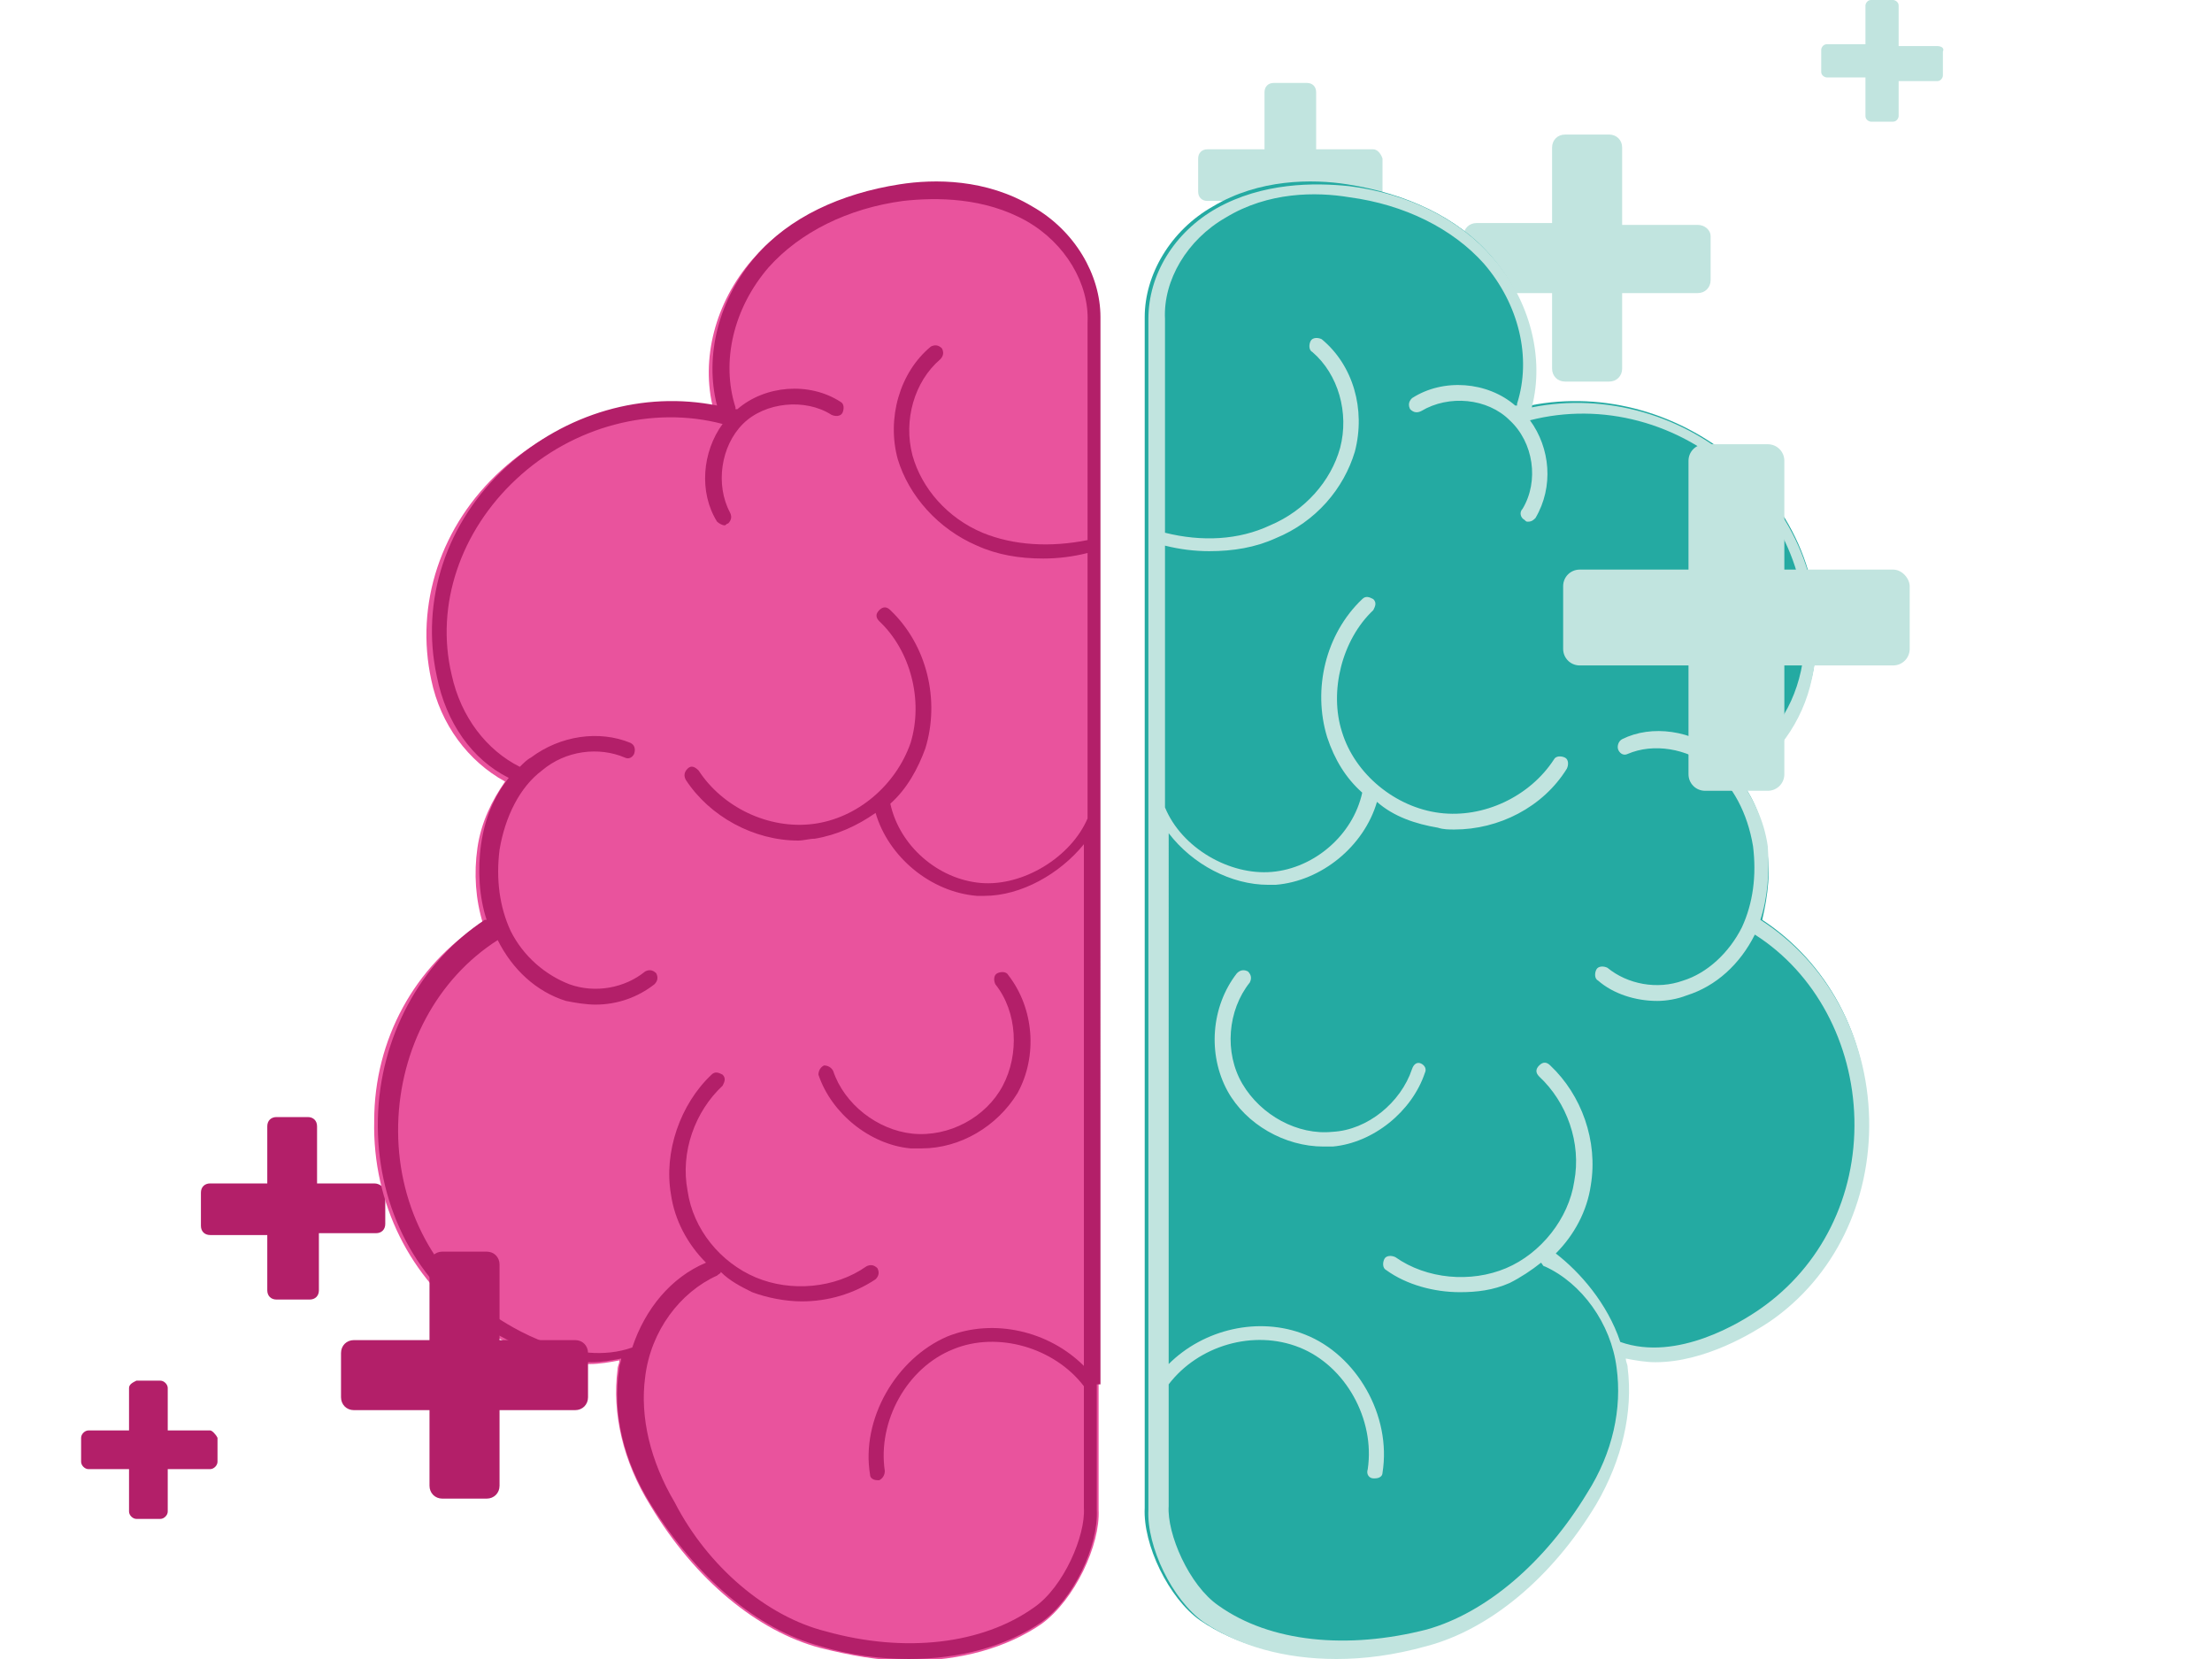
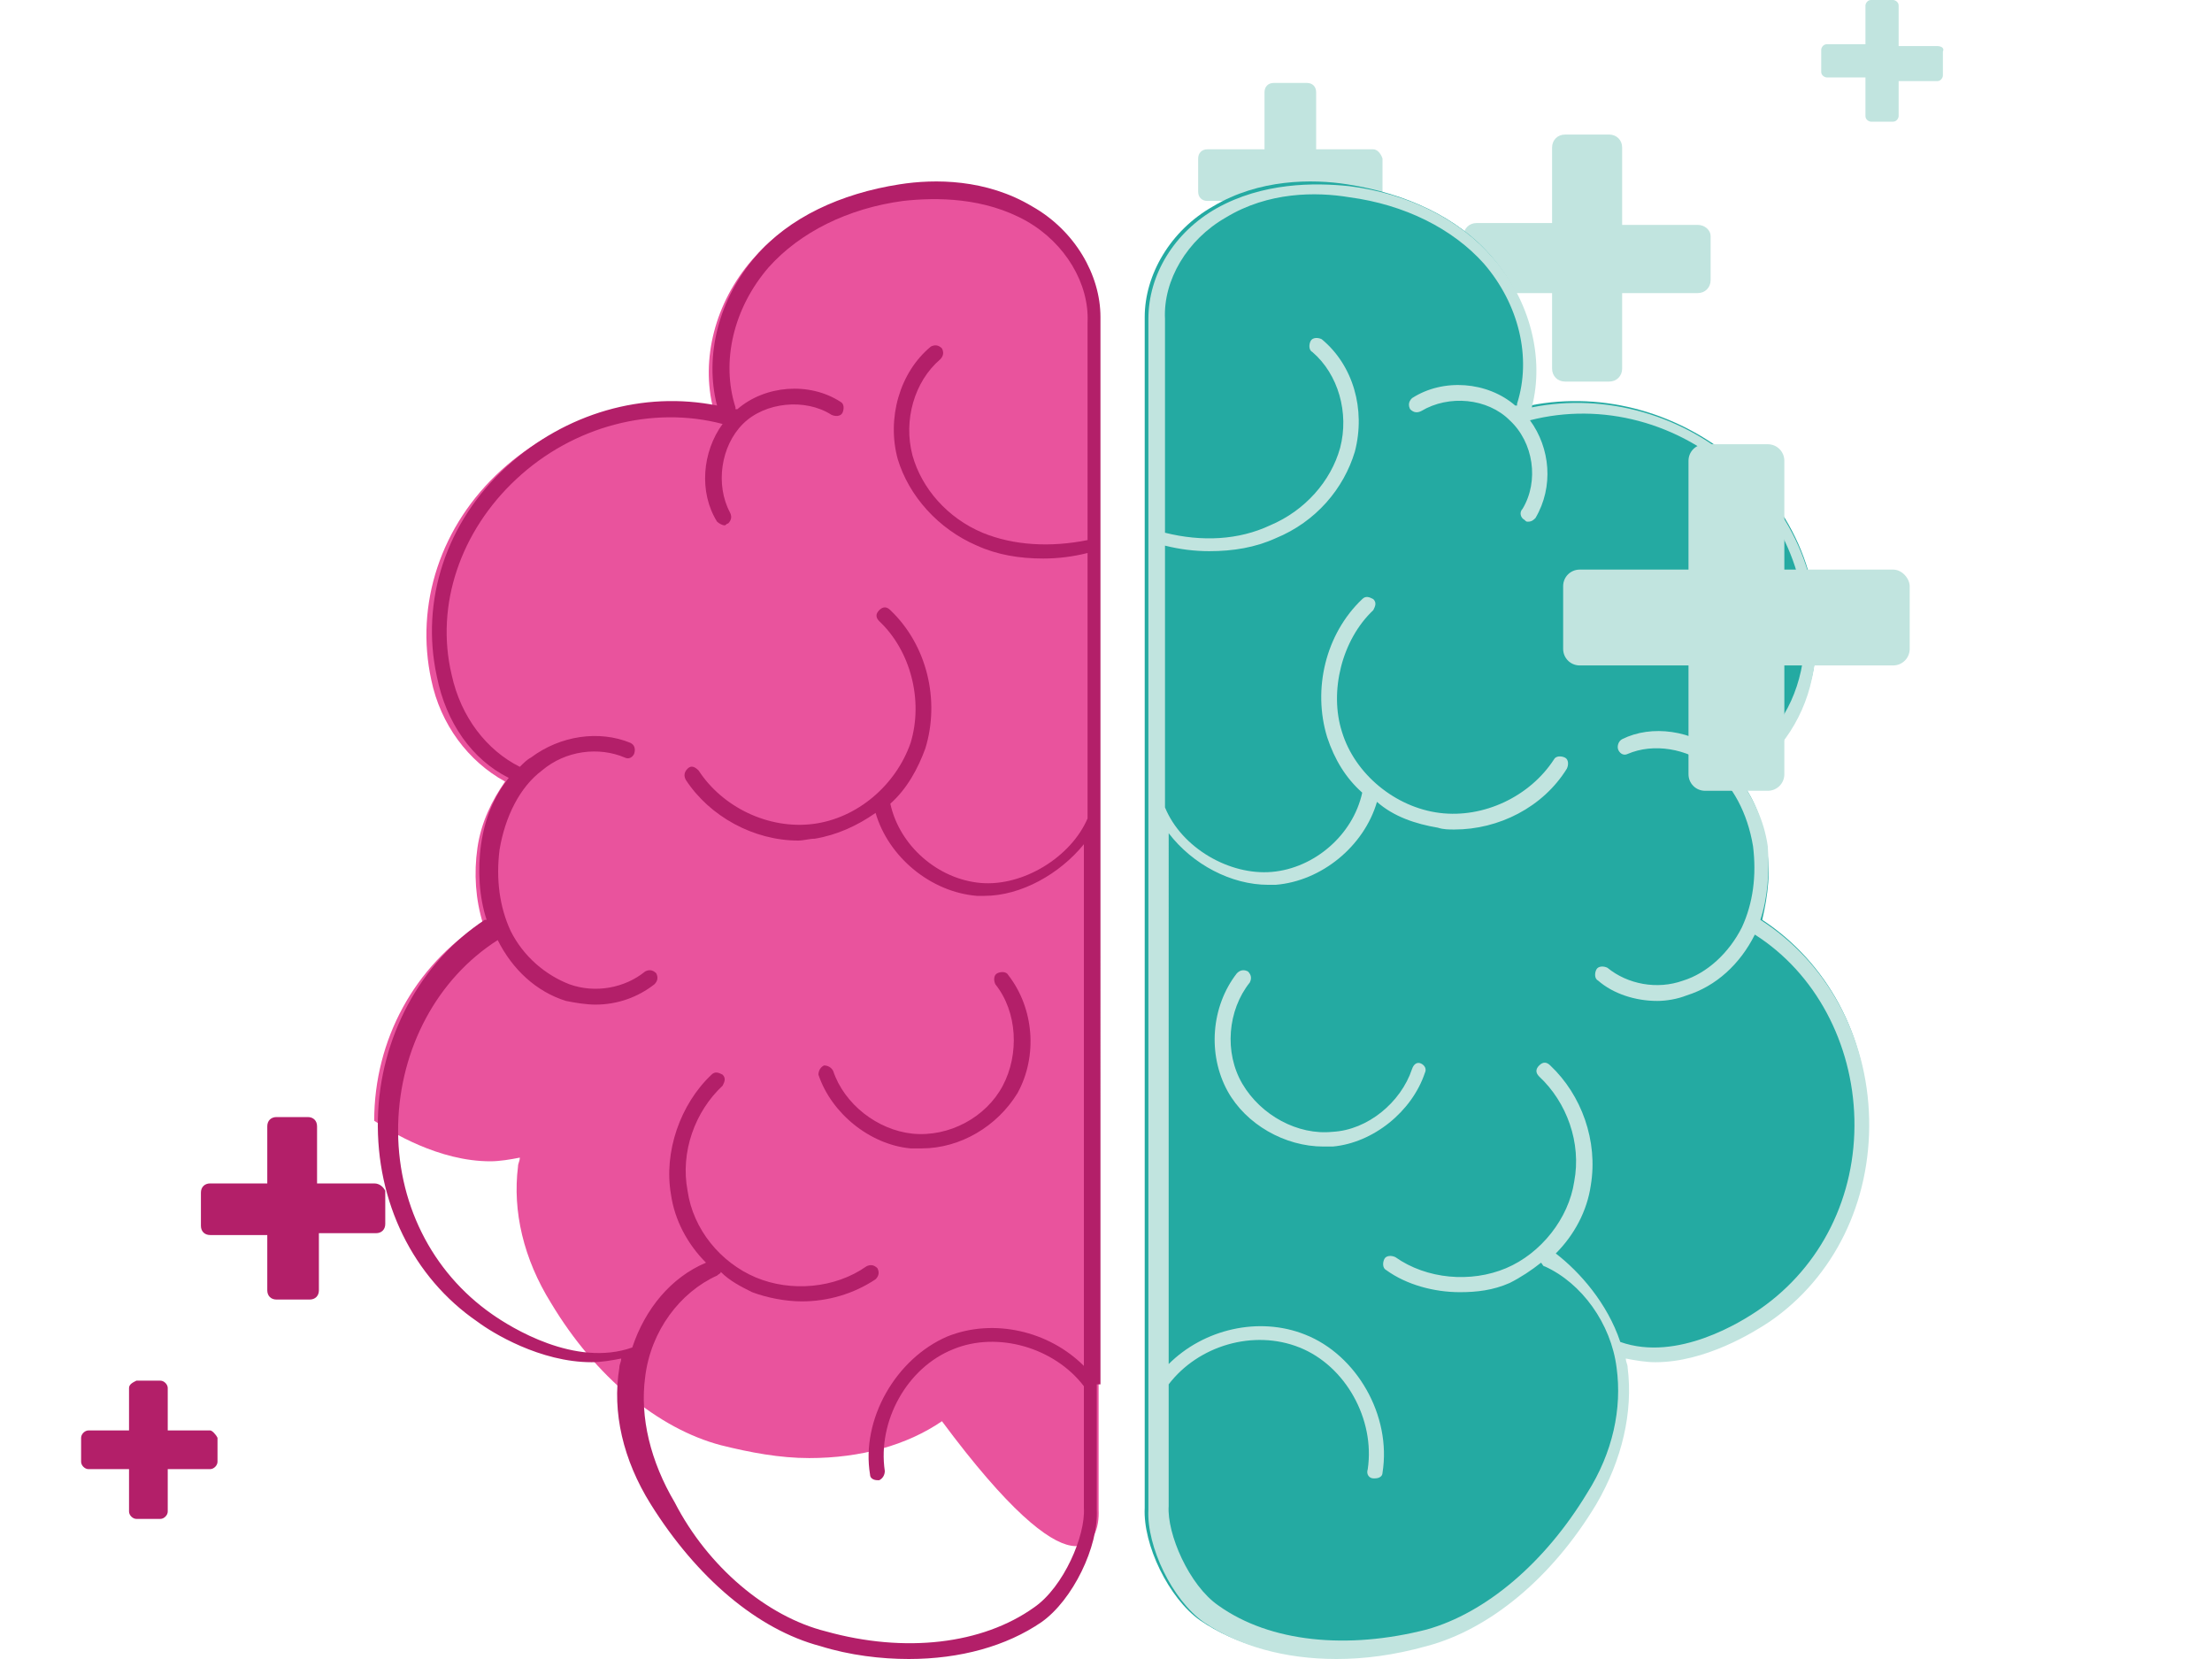
<svg xmlns="http://www.w3.org/2000/svg" version="1.1" id="Layer_1" x="0px" y="0px" viewBox="0 0 120 90" style="enable-background:new 0 0 120 90;" xml:space="preserve">
  <style type="text/css">
	.st0{fill:#C1E4DF;}
	.st1{fill:#B31F69;}
	.st2{fill:#24AAA2;}
	.st3{fill:#E9539D;}
	.st4{fill-rule:evenodd;clip-rule:evenodd;fill:#B31F69;}
	.st5{fill-rule:evenodd;clip-rule:evenodd;fill:#C1E4DF;}
</style>
  <path class="st0" d="M92.1,12.2H88V8c0-0.4-0.3-0.7-0.7-0.7h-2.4c-0.4,0-0.7,0.3-0.7,0.7v4.1h-4.1c-0.4,0-0.7,0.3-0.7,0.7v2.4  c0,0.4,0.3,0.7,0.7,0.7h4.1V20c0,0.4,0.3,0.7,0.7,0.7h2.4c0.4,0,0.7-0.3,0.7-0.7v-4.1h4.1c0.4,0,0.7-0.3,0.7-0.7v-2.4  C92.8,12.5,92.5,12.2,92.1,12.2z" />
  <path class="st1" d="M11.4,77.6H9.1v-2.3c0-0.2-0.2-0.4-0.4-0.4H7.4C7.2,75,7,75.1,7,75.3v2.3H4.8c-0.2,0-0.4,0.2-0.4,0.4v1.3  c0,0.2,0.2,0.4,0.4,0.4H7v2.3c0,0.2,0.2,0.4,0.4,0.4h1.3c0.2,0,0.4-0.2,0.4-0.4v-2.3h2.3c0.2,0,0.4-0.2,0.4-0.4V78  C11.7,77.8,11.5,77.6,11.4,77.6z" />
  <path class="st1" d="M20.3,64.2h-3.1v-3.1c0-0.3-0.2-0.5-0.5-0.5H15c-0.3,0-0.5,0.2-0.5,0.5v3.1h-3.1c-0.3,0-0.5,0.2-0.5,0.5v1.8  c0,0.3,0.2,0.5,0.5,0.5h3.1V70c0,0.3,0.2,0.5,0.5,0.5h1.8c0.3,0,0.5-0.2,0.5-0.5v-3.1h3.1c0.3,0,0.5-0.2,0.5-0.5v-1.8  C20.8,64.4,20.6,64.2,20.3,64.2z" />
  <path class="st0" d="M105.1,2.5H103V0.3c0-0.2-0.2-0.3-0.3-0.3h-1.2c-0.2,0-0.3,0.2-0.3,0.3v2.1h-2.1c-0.2,0-0.3,0.2-0.3,0.3v1.2  c0,0.2,0.2,0.3,0.3,0.3h2.1v2.1c0,0.2,0.2,0.3,0.3,0.3h1.2c0.2,0,0.3-0.2,0.3-0.3V4.4h2.1c0.2,0,0.3-0.2,0.3-0.3V2.8  C105.5,2.6,105.3,2.5,105.1,2.5z" />
  <path class="st0" d="M74.5,8.1h-3.1V5c0-0.3-0.2-0.5-0.5-0.5h-1.8c-0.3,0-0.5,0.2-0.5,0.5v3.1h-3.1c-0.3,0-0.5,0.2-0.5,0.5v1.8  c0,0.3,0.2,0.5,0.5,0.5h3.1v3.1c0,0.3,0.2,0.5,0.5,0.5h1.8c0.3,0,0.5-0.2,0.5-0.5v-3.1h3.1c0.3,0,0.5-0.2,0.5-0.5V8.6  C74.9,8.3,74.7,8.1,74.5,8.1z" />
  <path class="st2" d="M95.6,49.9C95.5,49.9,95.5,49.9,95.6,49.9c0.3-1.3,0.5-2.7,0.2-4.1c-0.2-1.4-0.7-2.6-1.5-3.6c2-1,3.4-3,4-5.5  c0.9-4.1-0.5-8.4-3.8-11.4c-3.2-2.9-7.5-4.1-11.5-3.3c0.7-2.7-0.1-5.8-2.1-8.1c-1.8-2.1-4.6-3.4-7.8-3.9c-1.9-0.3-4.8-0.3-7.3,1.2  c-2.3,1.3-3.7,3.7-3.7,6c0,0,0,0,0,0v26.9V75c0,0.1,0,0.2,0,0.2v6.6c0,0,0,0,0,0c-0.1,2,1.3,4.9,3,6.1c1.9,1.3,4.4,2,7.2,2  c1.5,0,3.2-0.2,4.8-0.7c3.4-0.9,6.8-3.7,9.2-7.7c1.5-2.4,2.1-5,1.8-7.4c0-0.2-0.1-0.3-0.1-0.5c0.5,0.1,1.1,0.2,1.6,0.2  c2.8,0,5.4-1.6,6.3-2.2c3.5-2.4,5.5-6.5,5.4-11C101.3,56.2,99.1,52.2,95.6,49.9z" />
-   <path class="st3" d="M59.6,81.9v-6.6c0-0.1,0-0.2,0-0.2V44.3V17.4c0,0,0,0,0,0c0-2.4-1.4-4.7-3.7-6c-2.5-1.4-5.3-1.4-7.3-1.2  c-3.2,0.4-6,1.8-7.8,3.9c-2,2.3-2.8,5.4-2.1,8.1c-4-0.8-8.3,0.4-11.5,3.3c-3.3,3-4.7,7.3-3.8,11.4c0.5,2.4,2,4.4,4,5.5  c-0.7,1-1.3,2.2-1.5,3.6c-0.2,1.4-0.1,2.8,0.3,4.1c0,0-0.1,0-0.1,0c-3.6,2.3-5.8,6.3-5.8,10.7c-0.1,4.5,2,8.6,5.4,11  c0.9,0.6,3.5,2.2,6.3,2.2c0.5,0,1.1-0.1,1.6-0.2c0,0.2-0.1,0.3-0.1,0.5c-0.3,2.4,0.3,5,1.8,7.4c2.4,4,5.8,6.8,9.2,7.7  c1.6,0.4,3.2,0.7,4.8,0.7c2.8,0,5.3-0.7,7.2-2C58.3,86.8,59.7,83.8,59.6,81.9z" />
+   <path class="st3" d="M59.6,81.9v-6.6c0-0.1,0-0.2,0-0.2V44.3V17.4c0,0,0,0,0,0c0-2.4-1.4-4.7-3.7-6c-2.5-1.4-5.3-1.4-7.3-1.2  c-3.2,0.4-6,1.8-7.8,3.9c-2,2.3-2.8,5.4-2.1,8.1c-4-0.8-8.3,0.4-11.5,3.3c-3.3,3-4.7,7.3-3.8,11.4c0.5,2.4,2,4.4,4,5.5  c-0.7,1-1.3,2.2-1.5,3.6c-0.2,1.4-0.1,2.8,0.3,4.1c0,0-0.1,0-0.1,0c-3.6,2.3-5.8,6.3-5.8,10.7c0.9,0.6,3.5,2.2,6.3,2.2c0.5,0,1.1-0.1,1.6-0.2c0,0.2-0.1,0.3-0.1,0.5c-0.3,2.4,0.3,5,1.8,7.4c2.4,4,5.8,6.8,9.2,7.7  c1.6,0.4,3.2,0.7,4.8,0.7c2.8,0,5.3-0.7,7.2-2C58.3,86.8,59.7,83.8,59.6,81.9z" />
  <path class="st4" d="M59.5,75.1c0,0.1,0,0.2,0,0.2h0v6.6v0c0.1,2-1.3,4.9-3,6.1c-1.9,1.3-4.4,2-7.2,2c-1.5,0-3.2-0.2-4.8-0.7  c-3.4-0.9-6.7-3.7-9.2-7.7c-1.5-2.4-2.1-5-1.7-7.4c0-0.2,0.1-0.3,0.1-0.5c-0.5,0.1-1.1,0.2-1.6,0.2c-2.8,0-5.4-1.6-6.2-2.2  c-3.5-2.4-5.5-6.5-5.4-11c0.1-4.4,2.3-8.5,5.8-10.8c0,0,0,0,0.1,0c0,0,0,0,0,0c-0.4-1.2-0.5-2.7-0.3-4.1c0.2-1.4,0.7-2.6,1.5-3.6  c-2-1-3.4-3-3.9-5.5c-0.9-4.1,0.5-8.4,3.8-11.4c3.2-2.9,7.4-4.1,11.4-3.3c-0.7-2.7,0.1-5.8,2.1-8.1c1.8-2.1,4.6-3.4,7.8-3.9  c1.9-0.3,4.7-0.3,7.2,1.2c2.3,1.3,3.7,3.7,3.7,6c0,0,0,0,0,0c0,0,0,0,0,0v26.9V75.1z M44.8,88.5c4.3,1.2,8.5,0.7,11.3-1.3  c1.6-1.1,2.8-3.9,2.7-5.4c0,0,0,0,0,0c0,0,0,0,0,0c0,0,0,0,0,0c0,0,0,0,0,0v-6.6c-1.6-2.1-4.7-3-7.1-2c-2.5,1-4.1,3.9-3.7,6.6  c0,0.2-0.1,0.4-0.3,0.5c0,0,0,0-0.1,0c-0.2,0-0.4-0.1-0.4-0.3c-0.5-3,1.4-6.3,4.2-7.5c2.5-1,5.5-0.3,7.4,1.6V45.8  c-1.3,1.6-3.4,2.8-5.4,2.8c-0.1,0-0.3,0-0.4,0c-2.5-0.2-4.8-2.1-5.5-4.5c-1,0.7-2.1,1.2-3.3,1.4c-0.3,0-0.6,0.1-0.9,0.1  c-2.4,0-4.8-1.3-6.1-3.3c-0.1-0.2-0.1-0.4,0.1-0.6s0.4-0.1,0.6,0.1c1.3,2,3.8,3.2,6.2,2.9c2.4-0.3,4.5-2.1,5.3-4.4  c0.7-2.3,0-5-1.7-6.6c-0.2-0.2-0.2-0.4,0-0.6c0.2-0.2,0.4-0.2,0.6,0c2,1.9,2.7,4.9,1.9,7.5c-0.4,1.1-1,2.2-1.9,3  c0.5,2.3,2.6,4.1,4.9,4.3c2.3,0.2,4.9-1.4,5.8-3.5V30c-0.8,0.2-1.6,0.3-2.4,0.3c-1.3,0-2.5-0.2-3.6-0.7c-2.1-0.9-3.7-2.7-4.3-4.7  c-0.6-2.2,0.1-4.7,1.8-6.1c0.2-0.1,0.4-0.1,0.6,0.1c0.1,0.2,0.1,0.4-0.1,0.6c-1.4,1.2-2,3.3-1.5,5.2c0.5,1.8,1.9,3.4,3.8,4.2  c1.7,0.7,3.7,0.8,5.7,0.4V17.5c0,0,0,0,0,0c0,0,0,0,0,0c0.1-2.1-1.2-4.3-3.3-5.5c-2.3-1.3-4.9-1.3-6.7-1.1c-3,0.4-5.6,1.7-7.3,3.6  c-1.9,2.2-2.6,5.1-1.8,7.6c0,0,0,0.1,0,0.1l0,0c0,0,0,0,0.1,0c1.5-1.3,3.9-1.5,5.6-0.4c0.2,0.1,0.2,0.4,0.1,0.6  c-0.1,0.2-0.4,0.2-0.6,0.1c-1.4-0.9-3.6-0.7-4.8,0.5c-1.2,1.2-1.5,3.3-0.7,4.8c0.1,0.2,0.1,0.4-0.1,0.6c-0.1,0-0.1,0.1-0.2,0.1  c-0.1,0-0.3-0.1-0.4-0.2c-1-1.6-0.8-3.8,0.3-5.3c-3.8-1-8.1,0.1-11.2,3c-3,2.8-4.4,6.8-3.5,10.6c0.5,2.3,1.9,4.1,3.7,5  c0.2-0.2,0.4-0.4,0.6-0.5c1.6-1.2,3.7-1.5,5.4-0.8c0.2,0.1,0.3,0.3,0.2,0.6c-0.1,0.2-0.3,0.3-0.5,0.2c-1.4-0.6-3.2-0.4-4.5,0.7  c-1.2,0.9-2,2.5-2.3,4.3c-0.2,1.6,0,3.1,0.6,4.4c0.7,1.4,1.9,2.4,3.2,2.9c1.4,0.5,3,0.2,4.1-0.7c0.2-0.1,0.4-0.1,0.6,0.1  c0.1,0.2,0.1,0.4-0.1,0.6c-0.9,0.7-2,1.1-3.2,1.1c-0.5,0-1.1-0.1-1.6-0.2c-1.6-0.5-2.9-1.7-3.7-3.3c0,0,0,0,0,0c0,0,0,0,0,0  c-3.3,2.1-5.3,5.9-5.4,10c-0.1,4.2,1.8,8,5.1,10.3c1,0.7,4.5,2.9,7.6,1.8c0,0,0,0,0,0c0,0,0,0,0,0c0.7-2.1,2.1-3.8,4-4.6  c-1-1-1.7-2.3-1.9-3.7c-0.4-2.3,0.5-4.9,2.2-6.5c0.2-0.2,0.4-0.1,0.6,0c0.2,0.2,0.1,0.4,0,0.6c-1.5,1.4-2.3,3.6-1.9,5.7  c0.3,2.1,1.8,3.9,3.7,4.7c1.9,0.8,4.3,0.6,6-0.6c0.2-0.1,0.4-0.1,0.6,0.1c0.1,0.2,0.1,0.4-0.1,0.6c-1.2,0.8-2.6,1.2-4,1.2  c-0.9,0-1.9-0.2-2.7-0.5c-0.6-0.3-1.2-0.6-1.7-1.1c0,0.1-0.1,0.1-0.2,0.2c-2,0.9-3.6,3-3.9,5.5c-0.3,2.2,0.3,4.6,1.6,6.8  C38.4,85,41.6,87.7,44.8,88.5z" />
  <path class="st1" d="M50,62.3c2.1,0,4.1-1.2,5.2-3c1.1-2,0.9-4.6-0.5-6.4c-0.1-0.2-0.4-0.2-0.6-0.1c-0.2,0.1-0.2,0.4-0.1,0.6  c1.2,1.5,1.3,3.8,0.4,5.5c-0.9,1.7-2.9,2.8-4.9,2.6c-1.9-0.2-3.7-1.6-4.3-3.4c-0.1-0.2-0.3-0.3-0.5-0.3c-0.2,0.1-0.3,0.3-0.3,0.5  c0.7,2.1,2.8,3.8,5,4C49.6,62.3,49.8,62.3,50,62.3z" />
  <path class="st5" d="M95.5,49.9C95.5,49.9,95.5,49.9,95.5,49.9c3.6,2.3,5.8,6.3,5.9,10.8c0.1,4.5-1.9,8.6-5.4,11  c-0.9,0.6-3.5,2.2-6.2,2.2c-0.5,0-1.1-0.1-1.6-0.2c0,0.2,0.1,0.3,0.1,0.5c0.3,2.4-0.3,5-1.7,7.4c-2.4,4-5.8,6.8-9.2,7.7  C75.6,89.8,74,90,72.5,90c-2.8,0-5.3-0.7-7.2-2c-1.7-1.2-3.1-4.1-3-6.1v0v-6.6c0-0.1,0-0.2,0-0.2V44.2V17.3c0,0,0,0,0,0c0,0,0,0,0,0  c0-2.4,1.4-4.7,3.7-6c2.5-1.4,5.3-1.4,7.2-1.2c3.2,0.4,6,1.8,7.8,3.9c2,2.3,2.8,5.4,2.1,8.1c4-0.8,8.3,0.4,11.4,3.3  c3.3,3,4.7,7.3,3.8,11.4c-0.5,2.4-2,4.4-3.9,5.5c0.7,1,1.3,2.2,1.5,3.6C96,47.3,95.9,48.7,95.5,49.9C95.5,49.9,95.5,49.9,95.5,49.9z   M87.9,72.8c3.1,1.1,6.6-1.1,7.6-1.8c3.3-2.3,5.2-6.1,5.1-10.3c-0.1-4.1-2.1-7.9-5.4-10c0,0,0,0,0,0c-0.8,1.6-2.1,2.8-3.7,3.3  c-0.5,0.2-1.1,0.3-1.6,0.3c-1.2,0-2.4-0.4-3.2-1.1c-0.2-0.1-0.2-0.4-0.1-0.6c0.1-0.2,0.4-0.2,0.6-0.1c1.1,0.9,2.7,1.2,4.1,0.7  c1.3-0.4,2.5-1.5,3.2-2.9c0.6-1.3,0.8-2.8,0.6-4.4c-0.3-1.8-1.1-3.3-2.3-4.3c-1.3-1-3.1-1.3-4.5-0.7c-0.2,0.1-0.4,0-0.5-0.2  c-0.1-0.2,0-0.5,0.2-0.6c1.6-0.8,3.8-0.5,5.4,0.8c0.2,0.2,0.4,0.3,0.6,0.5c1.8-0.9,3.2-2.7,3.7-5c0.8-3.8-0.5-7.8-3.5-10.6  c-3.1-2.9-7.3-4-11.2-3c1.1,1.5,1.3,3.6,0.3,5.3c-0.1,0.1-0.2,0.2-0.4,0.2c-0.1,0-0.1,0-0.2-0.1c-0.2-0.1-0.3-0.4-0.1-0.6  c0.9-1.5,0.6-3.6-0.7-4.8c-1.2-1.2-3.3-1.4-4.8-0.5c-0.2,0.1-0.4,0.1-0.6-0.1c-0.1-0.2-0.1-0.4,0.1-0.6c1.7-1.1,4.1-0.9,5.6,0.4  c0,0,0,0,0.1,0c0,0,0-0.1,0-0.1c0.8-2.5,0.1-5.4-1.8-7.6c-1.7-1.9-4.3-3.2-7.3-3.6c-1.8-0.3-4.4-0.3-6.7,1.1  c-2.1,1.2-3.4,3.4-3.3,5.5c0,0,0,0,0,0c0,0,0,0,0,0v11.6c2,0.5,4,0.4,5.7-0.4c1.9-0.8,3.3-2.4,3.8-4.2c0.5-1.9-0.1-4-1.5-5.2  c-0.2-0.1-0.2-0.4-0.1-0.6c0.1-0.2,0.4-0.2,0.6-0.1c1.7,1.4,2.4,3.8,1.8,6.1c-0.6,2-2.1,3.8-4.3,4.7c-1.1,0.5-2.3,0.7-3.6,0.7  c-0.8,0-1.6-0.1-2.4-0.3v14.2c0.9,2.2,3.5,3.7,5.8,3.5c2.3-0.2,4.4-2,4.9-4.3c-0.9-0.8-1.5-1.8-1.9-3c-0.8-2.6-0.1-5.6,1.9-7.5  c0.2-0.2,0.4-0.1,0.6,0c0.2,0.2,0.1,0.4,0,0.6c-1.7,1.6-2.4,4.4-1.7,6.6c0.7,2.3,2.9,4.1,5.3,4.4c2.4,0.3,4.9-0.9,6.2-2.9  c0.1-0.2,0.4-0.2,0.6-0.1c0.2,0.1,0.2,0.4,0.1,0.6c-1.3,2.1-3.7,3.3-6.1,3.3c-0.3,0-0.6,0-0.9-0.1c-1.2-0.2-2.4-0.6-3.3-1.4  c-0.7,2.4-3,4.3-5.5,4.5c-0.1,0-0.3,0-0.4,0c-2,0-4.1-1.1-5.4-2.8V74c1.9-1.9,4.9-2.6,7.4-1.6c2.8,1.1,4.7,4.4,4.2,7.5  c0,0.2-0.2,0.3-0.4,0.3c0,0,0,0-0.1,0c-0.2,0-0.4-0.2-0.3-0.5c0.4-2.7-1.2-5.6-3.7-6.6c-2.5-1-5.5-0.1-7.1,2v6.6c0,0,0,0,0,0  c0,0,0,0,0,0c0,0,0,0,0,0c0,0,0,0,0,0c-0.1,1.5,1.1,4.3,2.7,5.4c2.8,2,7,2.4,11.3,1.3c3.2-0.9,6.4-3.6,8.7-7.4  c1.4-2.2,1.9-4.6,1.6-6.8c-0.3-2.4-1.9-4.6-3.9-5.5c-0.1,0-0.1-0.1-0.2-0.2c-0.5,0.4-1.1,0.8-1.7,1.1c-0.9,0.4-1.8,0.5-2.7,0.5  c-1.4,0-2.9-0.4-4-1.2c-0.2-0.1-0.2-0.4-0.1-0.6c0.1-0.2,0.4-0.2,0.6-0.1c1.7,1.2,4.1,1.4,6,0.6c1.9-0.8,3.4-2.7,3.7-4.7  c0.4-2.1-0.4-4.3-1.9-5.7c-0.2-0.2-0.2-0.4,0-0.6c0.2-0.2,0.4-0.2,0.6,0c1.7,1.6,2.6,4.1,2.2,6.5c-0.2,1.4-0.9,2.7-1.9,3.7  C85.7,69,87.2,70.7,87.9,72.8C87.9,72.8,87.9,72.8,87.9,72.8z" />
  <path class="st0" d="M77.1,57.7c-0.2-0.1-0.4,0-0.5,0.3c-0.6,1.8-2.4,3.3-4.3,3.4c-1.9,0.2-3.9-0.9-4.9-2.6s-0.8-4,0.4-5.5  c0.1-0.2,0.1-0.4-0.1-0.6c-0.2-0.1-0.4-0.1-0.6,0.1c-1.4,1.8-1.6,4.4-0.5,6.4c1,1.8,3.1,3,5.2,3c0.2,0,0.3,0,0.5,0  c2.2-0.2,4.3-1.9,5-4C77.4,58,77.3,57.8,77.1,57.7z" />
  <path class="st0" d="M102.7,30.9h-5.9V25c0-0.5-0.4-0.9-0.9-0.9h-3.4c-0.5,0-0.9,0.4-0.9,0.9v5.9h-5.9c-0.5,0-0.9,0.4-0.9,0.9v3.4  c0,0.5,0.4,0.9,0.9,0.9h5.9v5.9c0,0.5,0.4,0.9,0.9,0.9h3.4c0.5,0,0.9-0.4,0.9-0.9v-5.9h5.9c0.5,0,0.9-0.4,0.9-0.9v-3.4  C103.6,31.4,103.2,30.9,102.7,30.9z" />
-   <path class="st1" d="M31.2,72.7h-4.1v-4.1c0-0.4-0.3-0.7-0.7-0.7H24c-0.4,0-0.7,0.3-0.7,0.7v4.1h-4.1c-0.4,0-0.7,0.3-0.7,0.7v2.4  c0,0.4,0.3,0.7,0.7,0.7h4.1v4.1c0,0.4,0.3,0.7,0.7,0.7h2.4c0.4,0,0.7-0.3,0.7-0.7v-4.1h4.1c0.4,0,0.7-0.3,0.7-0.7v-2.4  C31.9,73,31.6,72.7,31.2,72.7z" />
</svg>